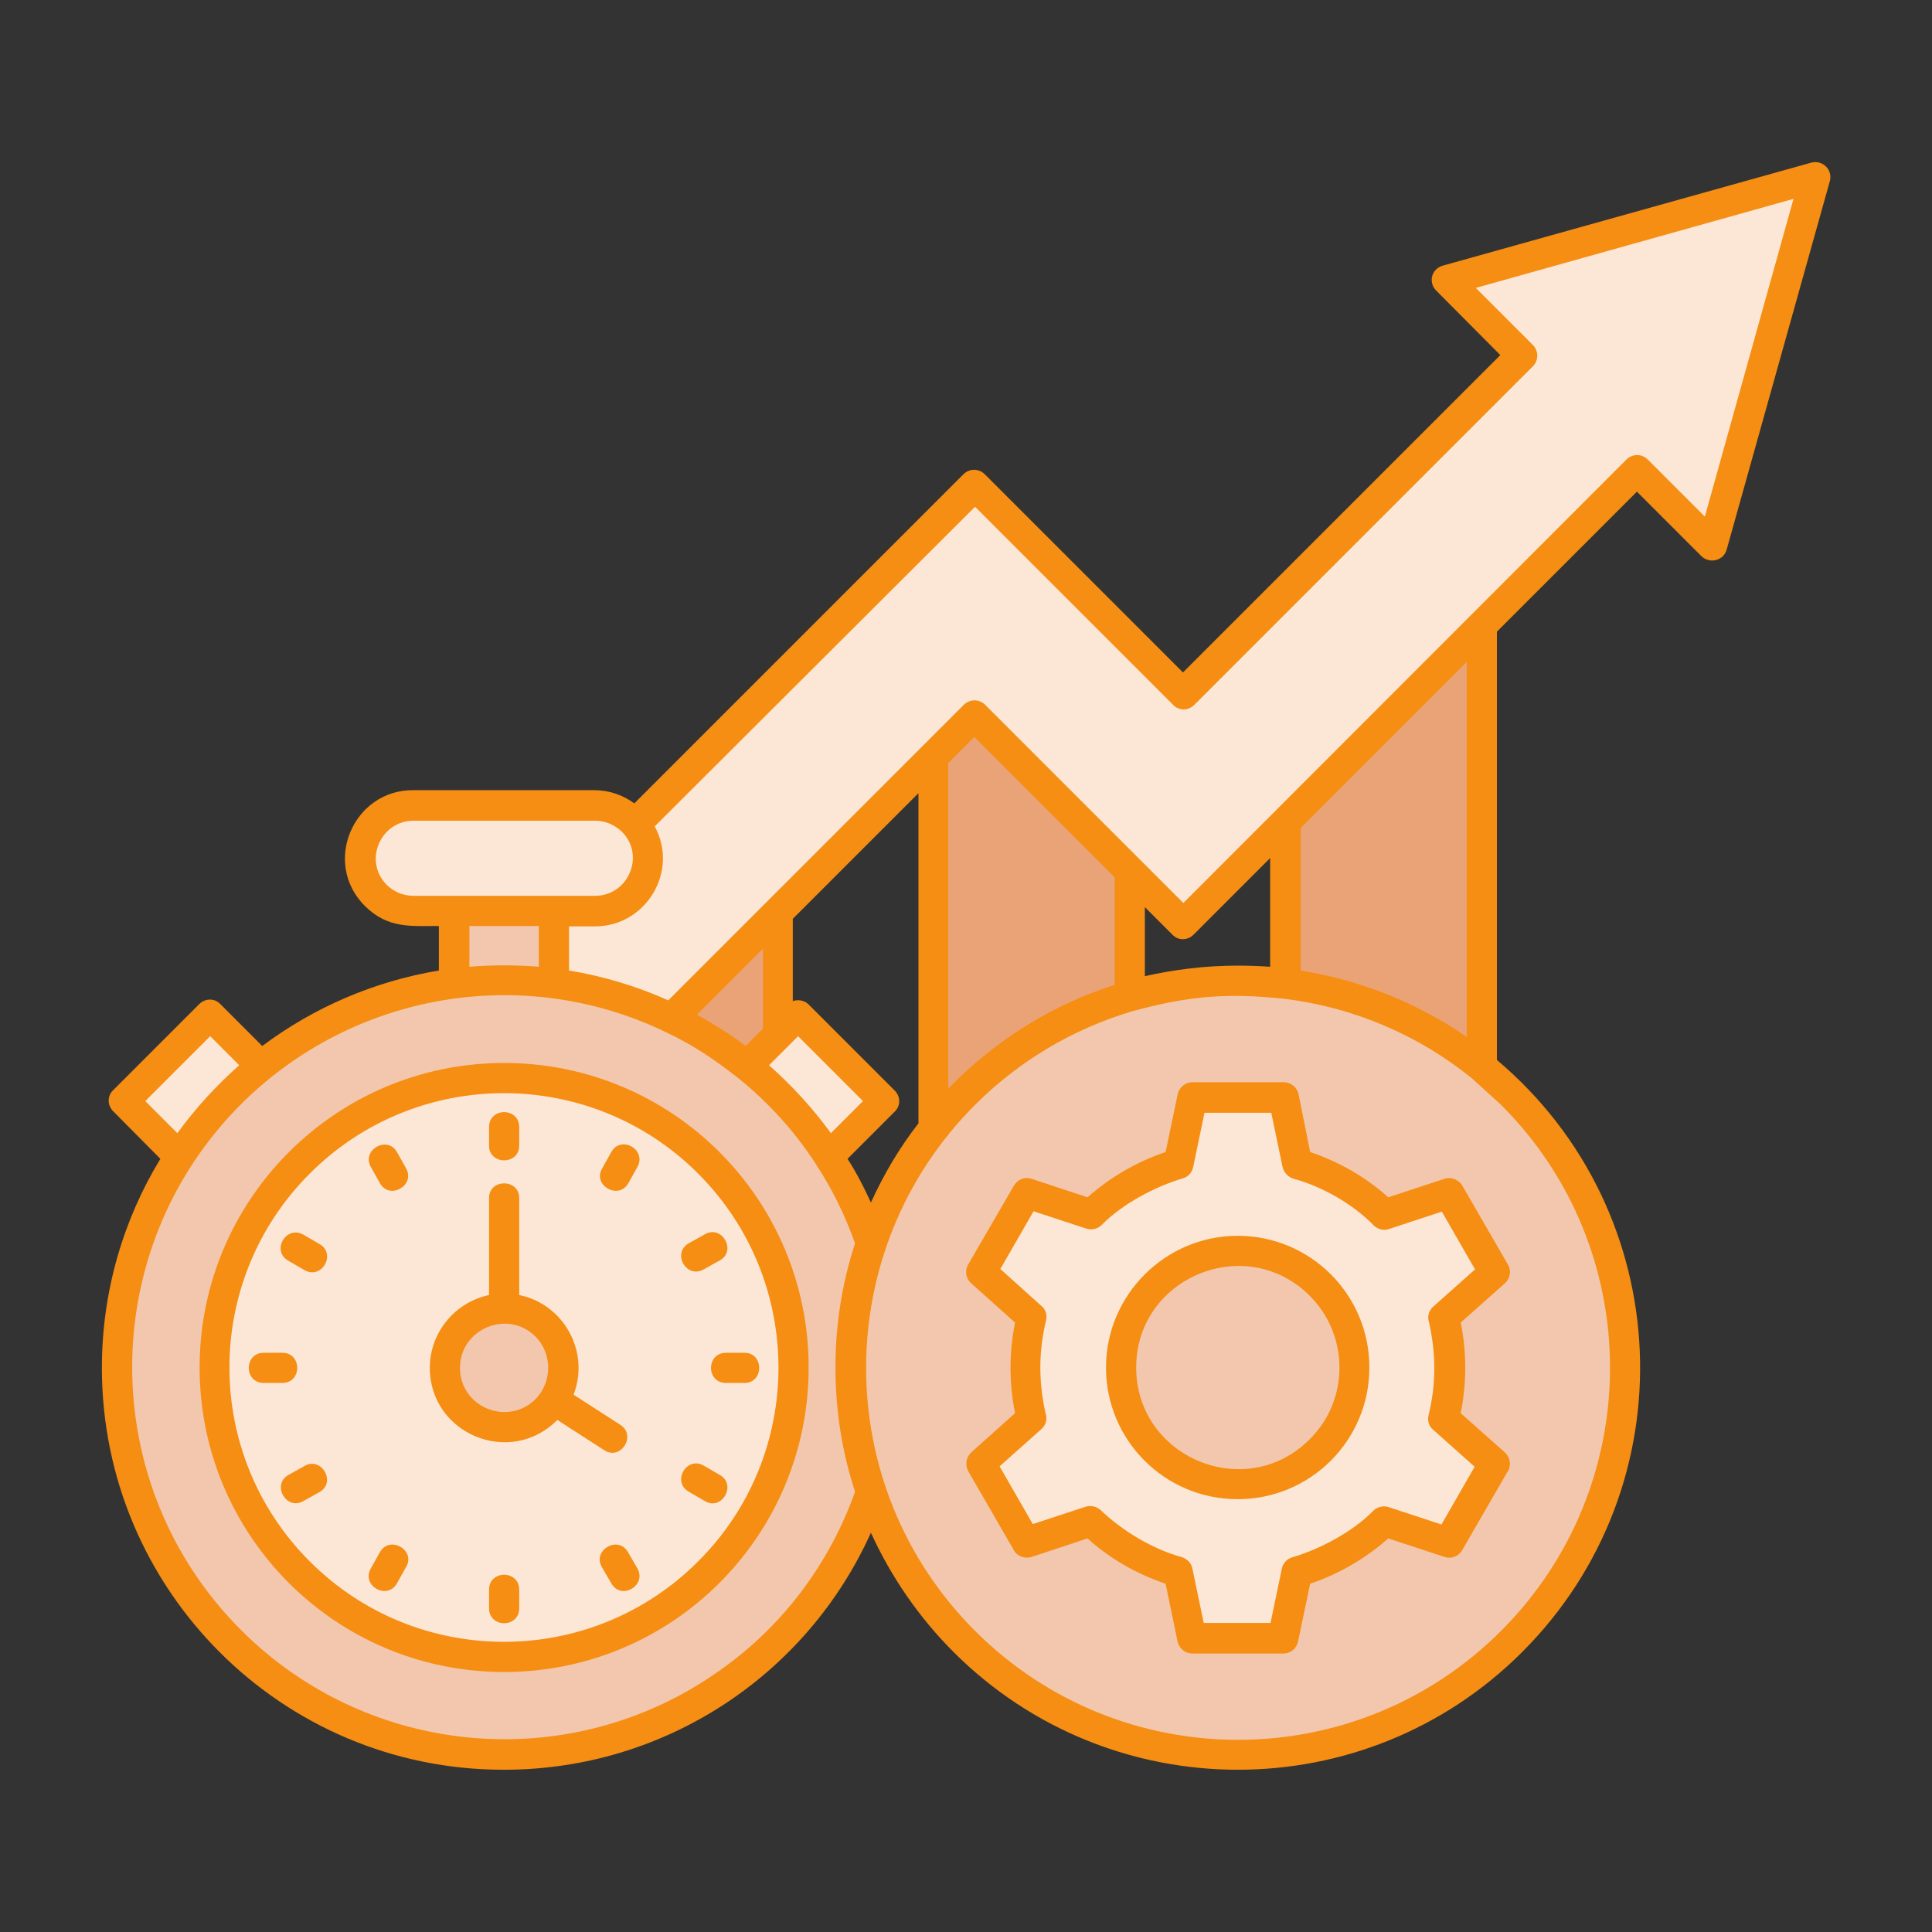
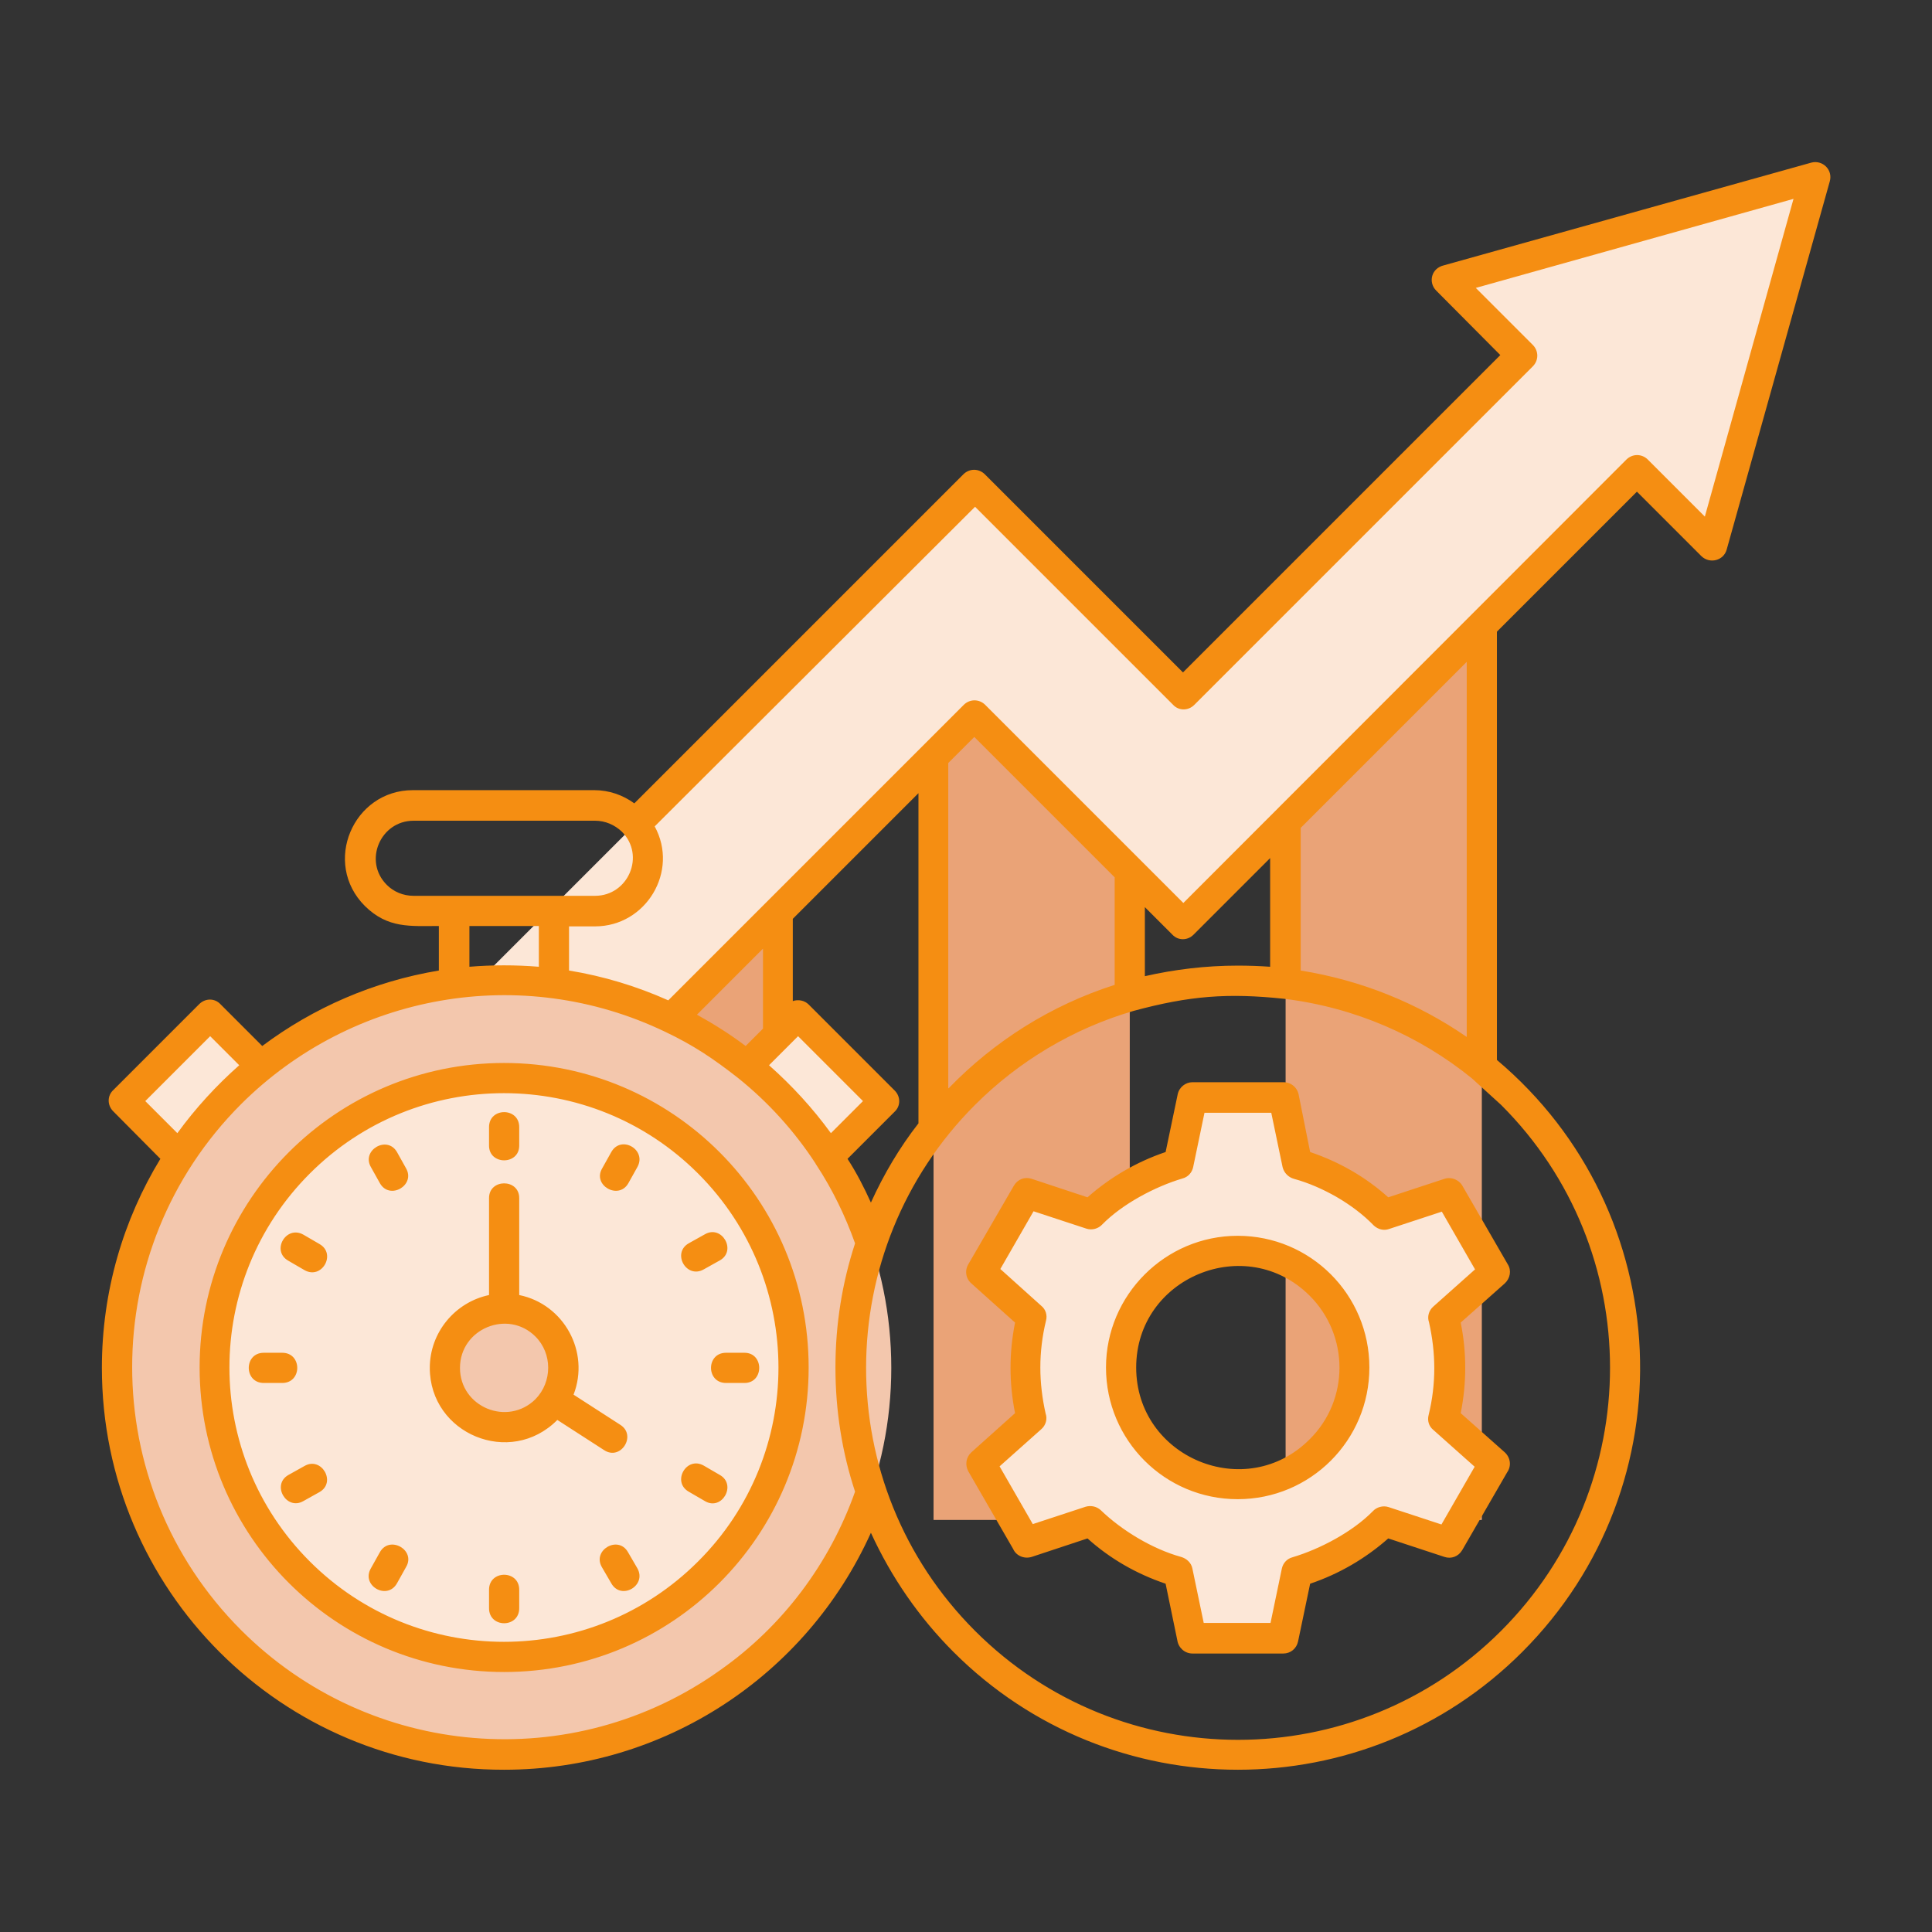
<svg xmlns="http://www.w3.org/2000/svg" id="Layer_1" viewBox="0 0 512 512" width="300" height="300">
  <rect x="0" y="0" width="512" height="512" fill="#333333" stroke="none" />
  <g width="100%" height="100%" transform="matrix(1,0,0,1,0,0)">
    <g>
      <g clip-rule="evenodd" fill-rule="evenodd">
        <path d="m206.1 215v187.8h-52v-135.8zm186.6-75.2v263h-52v-211l3.4-3.4zm-93.3 72.1v190.9h-52v-221.2l10.9-10.9z" fill="#eaa377" fill-opacity="1" data-original-color="#eaa377ff" stroke="none" stroke-opacity="1" />
        <path d="m258.3 128.5 55.3 55.3 89.7-89.7-19.9-19.9 48.8-13.6 48.8-13.7-13.6 48.8-13.7 48.8-19.9-19.9-89.7 89.8-30.5 30.5-55.3-55.3-127.2 127.2-30.5-30.6z" fill="#fce7d7" fill-opacity="1" data-original-color="#fce7d7ff" stroke="none" stroke-opacity="1" />
        <path d="m55.7 268.9 23.2 23.2c-4.2 3.3-8.3 6.9-12.1 10.7-3.9 3.9-7.4 7.9-10.7 12.1l-23.2-23.2zm155.8 0-23.2 23.2c4.2 3.3 8.2 6.9 12.1 10.7 3.9 3.9 7.5 7.9 10.7 12.1l23.2-23.2z" fill="#fce7d7" fill-opacity="1" data-original-color="#fce7d7ff" stroke="none" stroke-opacity="1" />
-         <path d="m109.6 213.5h48.1c7.7 0 14 6.3 14 14 0 7.7-6.3 14-14 14h-48.1c-7.7 0-14-6.3-14-14 0-7.7 6.3-14 14-14z" fill="#fce7d7" fill-opacity="1" data-original-color="#fce7d7ff" stroke="none" stroke-opacity="1" />
-         <path d="m146.8 241.4v26.8c-4.3-.5-8.7-.8-13.2-.8s-8.9.3-13.2.8v-26.8z" fill="#f3c7ad" fill-opacity="1" data-original-color="#f3c7adff" stroke="none" stroke-opacity="1" />
        <path d="m133.6 259.9c56.7 0 102.6 45.9 102.6 102.6s-45.9 102.6-102.6 102.6-102.6-46-102.6-102.6c0-56.7 46-102.6 102.6-102.6z" fill="#f3c7ad" fill-opacity="1" data-original-color="#f3c7adff" stroke="none" stroke-opacity="1" />
        <path d="m133.6 285.7c42.4 0 76.7 34.4 76.7 76.7 0 42.4-34.3 76.7-76.7 76.7s-76.7-34.4-76.7-76.7 34.3-76.7 76.7-76.7z" fill="#fce7d7" fill-opacity="1" data-original-color="#fce7d7ff" stroke="none" stroke-opacity="1" />
        <path d="m133.6 346.8c8.6 0 15.7 7 15.7 15.7s-7 15.7-15.7 15.7-15.7-7-15.7-15.7 7-15.7 15.7-15.7z" fill="#f3c7ad" fill-opacity="1" data-original-color="#f3c7adff" stroke="none" stroke-opacity="1" />
-         <path d="m328 259.9c56.7 0 102.6 45.9 102.6 102.6s-45.9 102.6-102.6 102.6-102.6-45.9-102.6-102.6c.1-56.7 46-102.6 102.6-102.6z" fill="#f3c7ad" fill-opacity="1" data-original-color="#f3c7adff" stroke="none" stroke-opacity="1" />
        <path d="m343.8 308.5c8.8 2.6 16.7 7.2 23.2 13.4l17.1-5.6 12.1 20.9-13.4 11.9c2.2 8.8 2.2 18 0 26.8l13.4 12-12.2 20.8-17.1-5.6c-6.4 6.2-14.3 10.8-23.2 13.4l-3.7 17.6c-8.1 0-16.1 0-24.2 0l-3.7-17.6c-8.8-2.6-16.7-7.2-23.2-13.4l-17.1 5.6-11.8-20.9 13.4-12c-2.2-8.8-2.2-18 0-26.8l-13.4-11.9 12.1-20.9 17.1 5.6c6.4-6.2 14.4-10.8 23.2-13.4l3.7-17.6h24.2zm-15.8 23c17.1 0 30.9 13.8 30.9 30.9s-13.8 30.9-30.9 30.9-30.9-13.8-30.9-30.9c0-17 13.9-30.9 30.9-30.9z" fill="#fce7d7" fill-opacity="1" data-original-color="#fce7d7ff" stroke="none" stroke-opacity="1" />
      </g>
      <path d="m347.2 305.3c7.7 2.6 14.7 6.6 20.7 12l14.9-4.9c1.9-.6 4 .3 4.9 2.1l11.9 20.6c1 1.6.6 3.7-.8 5l-11.7 10.4c.8 3.9 1.2 7.9 1.2 12 0 4-.4 8-1.2 12l11.7 10.4c1.5 1.4 1.8 3.6.6 5.3l-11.9 20.6c-1 1.7-2.9 2.4-4.7 1.8l-14.9-4.9c-6 5.3-13 9.4-20.7 12l-3.2 15.3c-.4 1.9-2 3.2-3.9 3.2h-24.1c-2 0-3.7-1.5-4-3.5l-3.1-15c-7.7-2.6-14.7-6.6-20.7-12l-14.8 4.9c-2 .6-4.1-.3-4.9-2.1l-11.9-20.6c-.9-1.7-.6-3.7.8-5l11.6-10.4c-.8-4-1.2-8-1.2-12 0-4 .4-8 1.2-12l-11.6-10.4c-1.5-1.3-1.8-3.5-.7-5.2l12-20.7c1-1.7 2.9-2.4 4.7-1.8l14.8 4.9c6-5.3 13-9.4 20.7-12l3.2-15.3c.4-1.9 2.1-3.2 3.9-3.2h24.2c2 0 3.7 1.5 4 3.5zm7 11.9c-3.5-2-7.3-3.7-11.3-4.8-1.4-.4-2.6-1.5-3-3.1l-3-14.4h-17.7l-3 14.4c-.3 1.4-1.3 2.6-2.8 3-7.4 2.2-16 6.8-21.3 12.2-1 1.1-2.7 1.6-4.2 1.1l-14-4.6-8.8 15.3 10.9 9.8c1.1.9 1.6 2.4 1.2 3.9-1 4.1-1.5 8.3-1.5 12.4 0 4.1.5 8.2 1.4 12.2.5 1.4.1 3.1-1.2 4.2l-11 9.8 8.8 15.3 14-4.6c1.4-.4 2.9-.1 4 .9 5.6 5.4 13.7 10.3 21.3 12.4 1.4.4 2.7 1.5 3 3.1l3 14.4h17.7l3-14.4c.3-1.4 1.3-2.6 2.8-3 7.4-2.2 16-6.8 21.3-12.2 1-1.1 2.7-1.6 4.2-1.1l14 4.6 8.8-15.3-11-9.8c-1.1-.9-1.6-2.4-1.2-3.9 1-4.1 1.5-8.2 1.5-12.4 0-4.1-.5-8.2-1.4-12.2-.5-1.4-.1-3.1 1.2-4.2l11-9.8-8.8-15.3-14 4.6c-1.4.5-2.9.1-4-.9-2.9-3-6.3-5.5-9.9-7.6zm-26.2 10.3c19.3 0 34.9 15.6 34.9 34.9s-15.6 34.9-34.9 34.9-34.9-15.6-34.9-34.9c0-19.2 15.7-34.9 34.9-34.9zm19.1 15.9c-16.9-16.9-46-4.9-46 19s29.1 36 46 19c10.5-10.4 10.5-27.5 0-38zm-19.1-87.5c2.9 0 5.8.1 8.6.3v-28.8l-20.3 20.3c-1.6 1.6-4.1 1.6-5.6 0l-7.3-7.3v18.3c7.9-1.8 16.2-2.8 24.6-2.8zm16.7 1.3c16.2 2.6 31.1 8.7 44 17.6v-99.4l-44 44zm52 23.7c47.8 40.3 50.9 112.7 6.7 156.9-41.6 41.6-109.1 41.6-150.7 0-9.1-9.1-16.5-19.8-21.9-31.6-17.1 37.9-54.8 62.8-97.2 62.8-58.9.1-106.6-47.7-106.6-106.5 0-20.3 5.7-39.3 15.5-55.4l-12.5-12.6c-1.6-1.6-1.6-4.1 0-5.6l22.8-22.8c1.6-1.6 4.1-1.6 5.6 0l11.1 11.1c13.5-10.1 29.4-17.1 46.8-20v-11.8c-7.6 0-13.5.7-19.6-5.3-11.4-11.4-3.1-30.7 12.7-30.7h48.1c3.9 0 7.6 1.3 10.6 3.5l87.2-87.2c1.6-1.6 4.1-1.6 5.7 0l52.5 52.5 84.1-84.1-17-17.1c-2.1-2.1-1.4-5.9 2.1-6.7l97.3-27.2c3-.8 5.8 1.9 4.9 5l-27.3 97.5c-.8 3-4.5 3.9-6.7 1.8l-17.1-17.1-37.1 37.1zm-170.1 114.4c-3.4-10.3-5.2-21.4-5.2-32.9s1.8-22.5 5.2-32.9c-2.6-7.3-6-14.3-10.2-20.7-.1-.1-.2-.3-.3-.5-5.6-8.6-12.6-16.3-20.6-22.7-6.4-5-11.7-8.6-19.3-12.2-38-18.2-82.9-10.1-112.3 19.2-38.5 38.5-38.5 100.9 0 139.4 34.1 34.1 87.9 38.6 127.1 10.5 16.3-11.5 28.8-28 35.6-47.2zm4.2-76.6c3.4-7.5 7.6-14.6 12.6-21v-87.5l-33.3 33.3v21.8c1.4-.5 3.1-.2 4.2.9l22.8 22.8c1.6 1.6 1.6 4.1 0 5.6l-12.5 12.5c2.4 3.7 4.4 7.6 6.2 11.6zm20.6-30.3c12.1-12.5 27.1-22 44-27.4v-28.5l-37.2-37.2-6.9 6.9v86.2zm146.4 4.4-7.7-7c-13.9-11.3-31-18.8-49.7-21.1-15.1-1.6-25.2-.8-40 3.2-16.1 4.7-30.5 13.4-42 24.9-38.4 38.4-38.6 100.8 0 139.4 38.5 38.5 100.9 38.5 139.4 0s38.5-101 0-139.4zm-260.2 50.4c11.8 2.4 18.8 15 14.4 26.4l12.4 8c4.4 2.8.1 9.6-4.3 6.7l-12.4-8c-12.5 12.6-33.8 3.7-33.8-13.8 0-9.4 6.7-17.4 15.7-19.3v-25.7c0-5.2 8-5.2 8 0zm4.3 11c-7.3-7.3-20-2.1-20 8.3s12.6 15.6 20 8.3c4.5-4.6 4.5-12.1 0-16.6zm-12.3-55.5c0-5.3 8-5.3 8 0v4.9c0 5.2-8 5.2-8 0zm61.2 92.2c4.5 2.6.5 9.6-4 6.9l-4.3-2.5c-4.5-2.6-.6-9.5 4-6.9zm6.5-32.4c5.2 0 5.2 8 0 8h-4.9c-5.3 0-5.3-8 0-8zm-10.5-31.4c4.5-2.6 8.5 4.3 4 6.9l-4.3 2.4c-4.6 2.6-8.5-4.3-4-6.9zm-88.5-17.8c-2.6-4.5 4.3-8.5 6.9-4l2.4 4.3c2.6 4.5-4.3 8.5-6.9 4zm-21.9 24.8c-4.6-2.6-.6-9.5 4-6.9l4.3 2.5c4.5 2.6.6 9.5-4 6.9zm-6.5 32.4c-5.3 0-5.3-8 0-8h4.9c5.3 0 5.3 8 0 8zm10.5 31.3c-4.5 2.6-8.5-4.3-4-6.9l4.3-2.4c4.5-2.6 8.5 4.3 4 6.9zm24.8 21.8c-2.6 4.6-9.6.6-6.9-4l2.4-4.3c2.6-4.5 9.6-.5 6.9 4zm32.4 6.6c0 5.3-8 5.3-8 0v-4.9c0-5.3 8-5.3 8 0zm31.3-10.6c2.6 4.6-4.3 8.6-6.9 4l-2.5-4.3c-2.6-4.5 4.3-8.5 6.9-4zm-6.9-110.3c2.6-4.6 9.5-.6 6.9 4l-2.4 4.3c-2.6 4.5-9.6.5-6.9-4zm-28.4-23.6c44.6 0 80.7 36.1 80.7 80.7s-36.1 80.7-80.7 80.7-80.7-36.1-80.7-80.7c0-44.5 36.1-80.7 80.7-80.7zm51.4 29.3c-28.4-28.4-74.5-28.4-102.9 0s-28.4 74.4 0 102.8 74.5 28.4 102.9 0c28.4-28.3 28.4-74.4 0-102.8zm-138-10.7c4.8-6.6 10.3-12.6 16.4-18l-7.7-7.7-17.2 17.2zm77.4-44.1c6.1-.5 12.2-.5 18.4 0v-10.8h-18.4zm26.4 1c9.2 1.5 18 4.2 26.3 7.9l78.3-78.3c1.6-1.6 4.1-1.6 5.7 0l52.5 52.5 117.4-117.5c1.6-1.6 4.1-1.6 5.7 0l15.1 15.1 23.5-84.2-84.2 23.6 15.1 15.1c1.6 1.6 1.6 4.1 0 5.7l-89.7 89.7c-1.6 1.6-4.1 1.6-5.6 0l-52.5-52.5-84.9 84.7c6.5 11.9-2.3 26.5-15.8 26.5h-6.9zm33.9 11.7c4.5 2.5 8.8 5.2 12.9 8.3l4.6-4.6v-21.2zm19.1 13.4c6.1 5.4 11.6 11.4 16.4 18l8.5-8.5-17.2-17.2zm-46.1-64.8h-48.1c-8.8 0-13.4 10.7-7.1 17 1.8 1.8 4.3 2.9 7.1 2.9h48.1c8.8 0 13.4-10.7 7.1-17-1.9-1.8-4.4-2.9-7.1-2.9z" fill="#f58e12" fill-opacity="1" data-original-color="#b86442ff" stroke="none" stroke-opacity="1" />
    </g>
  </g>
</svg>